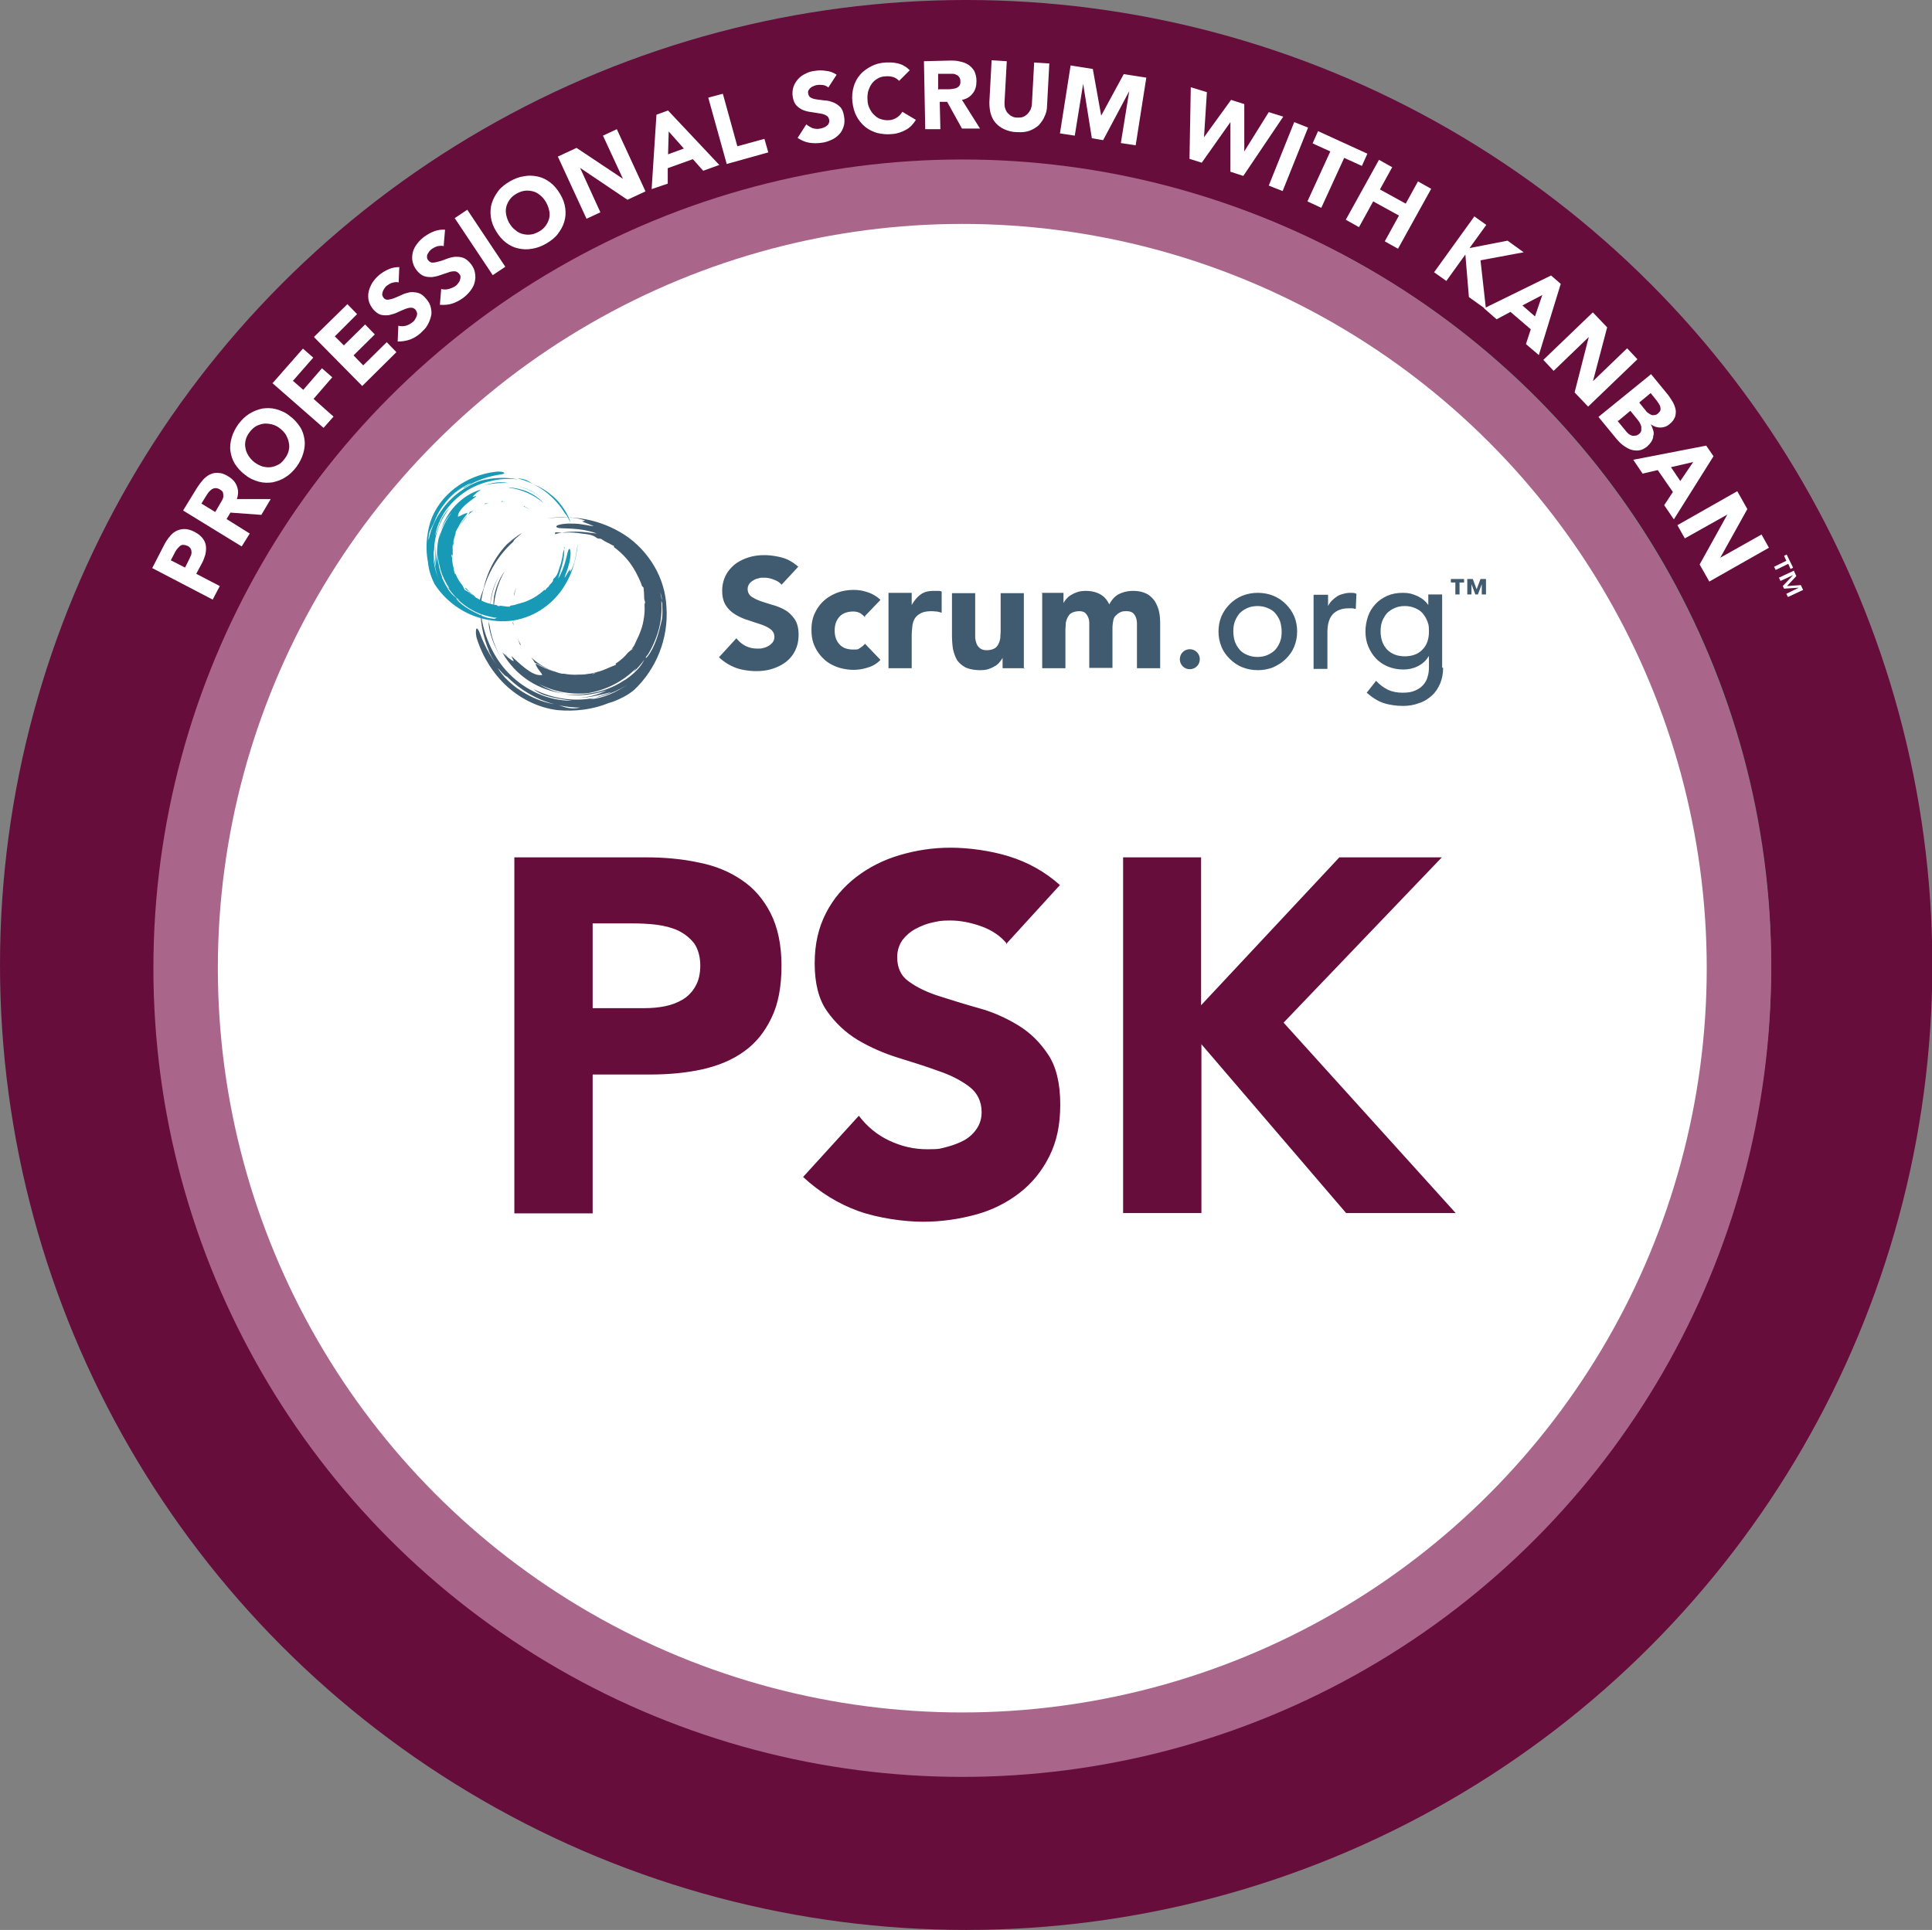
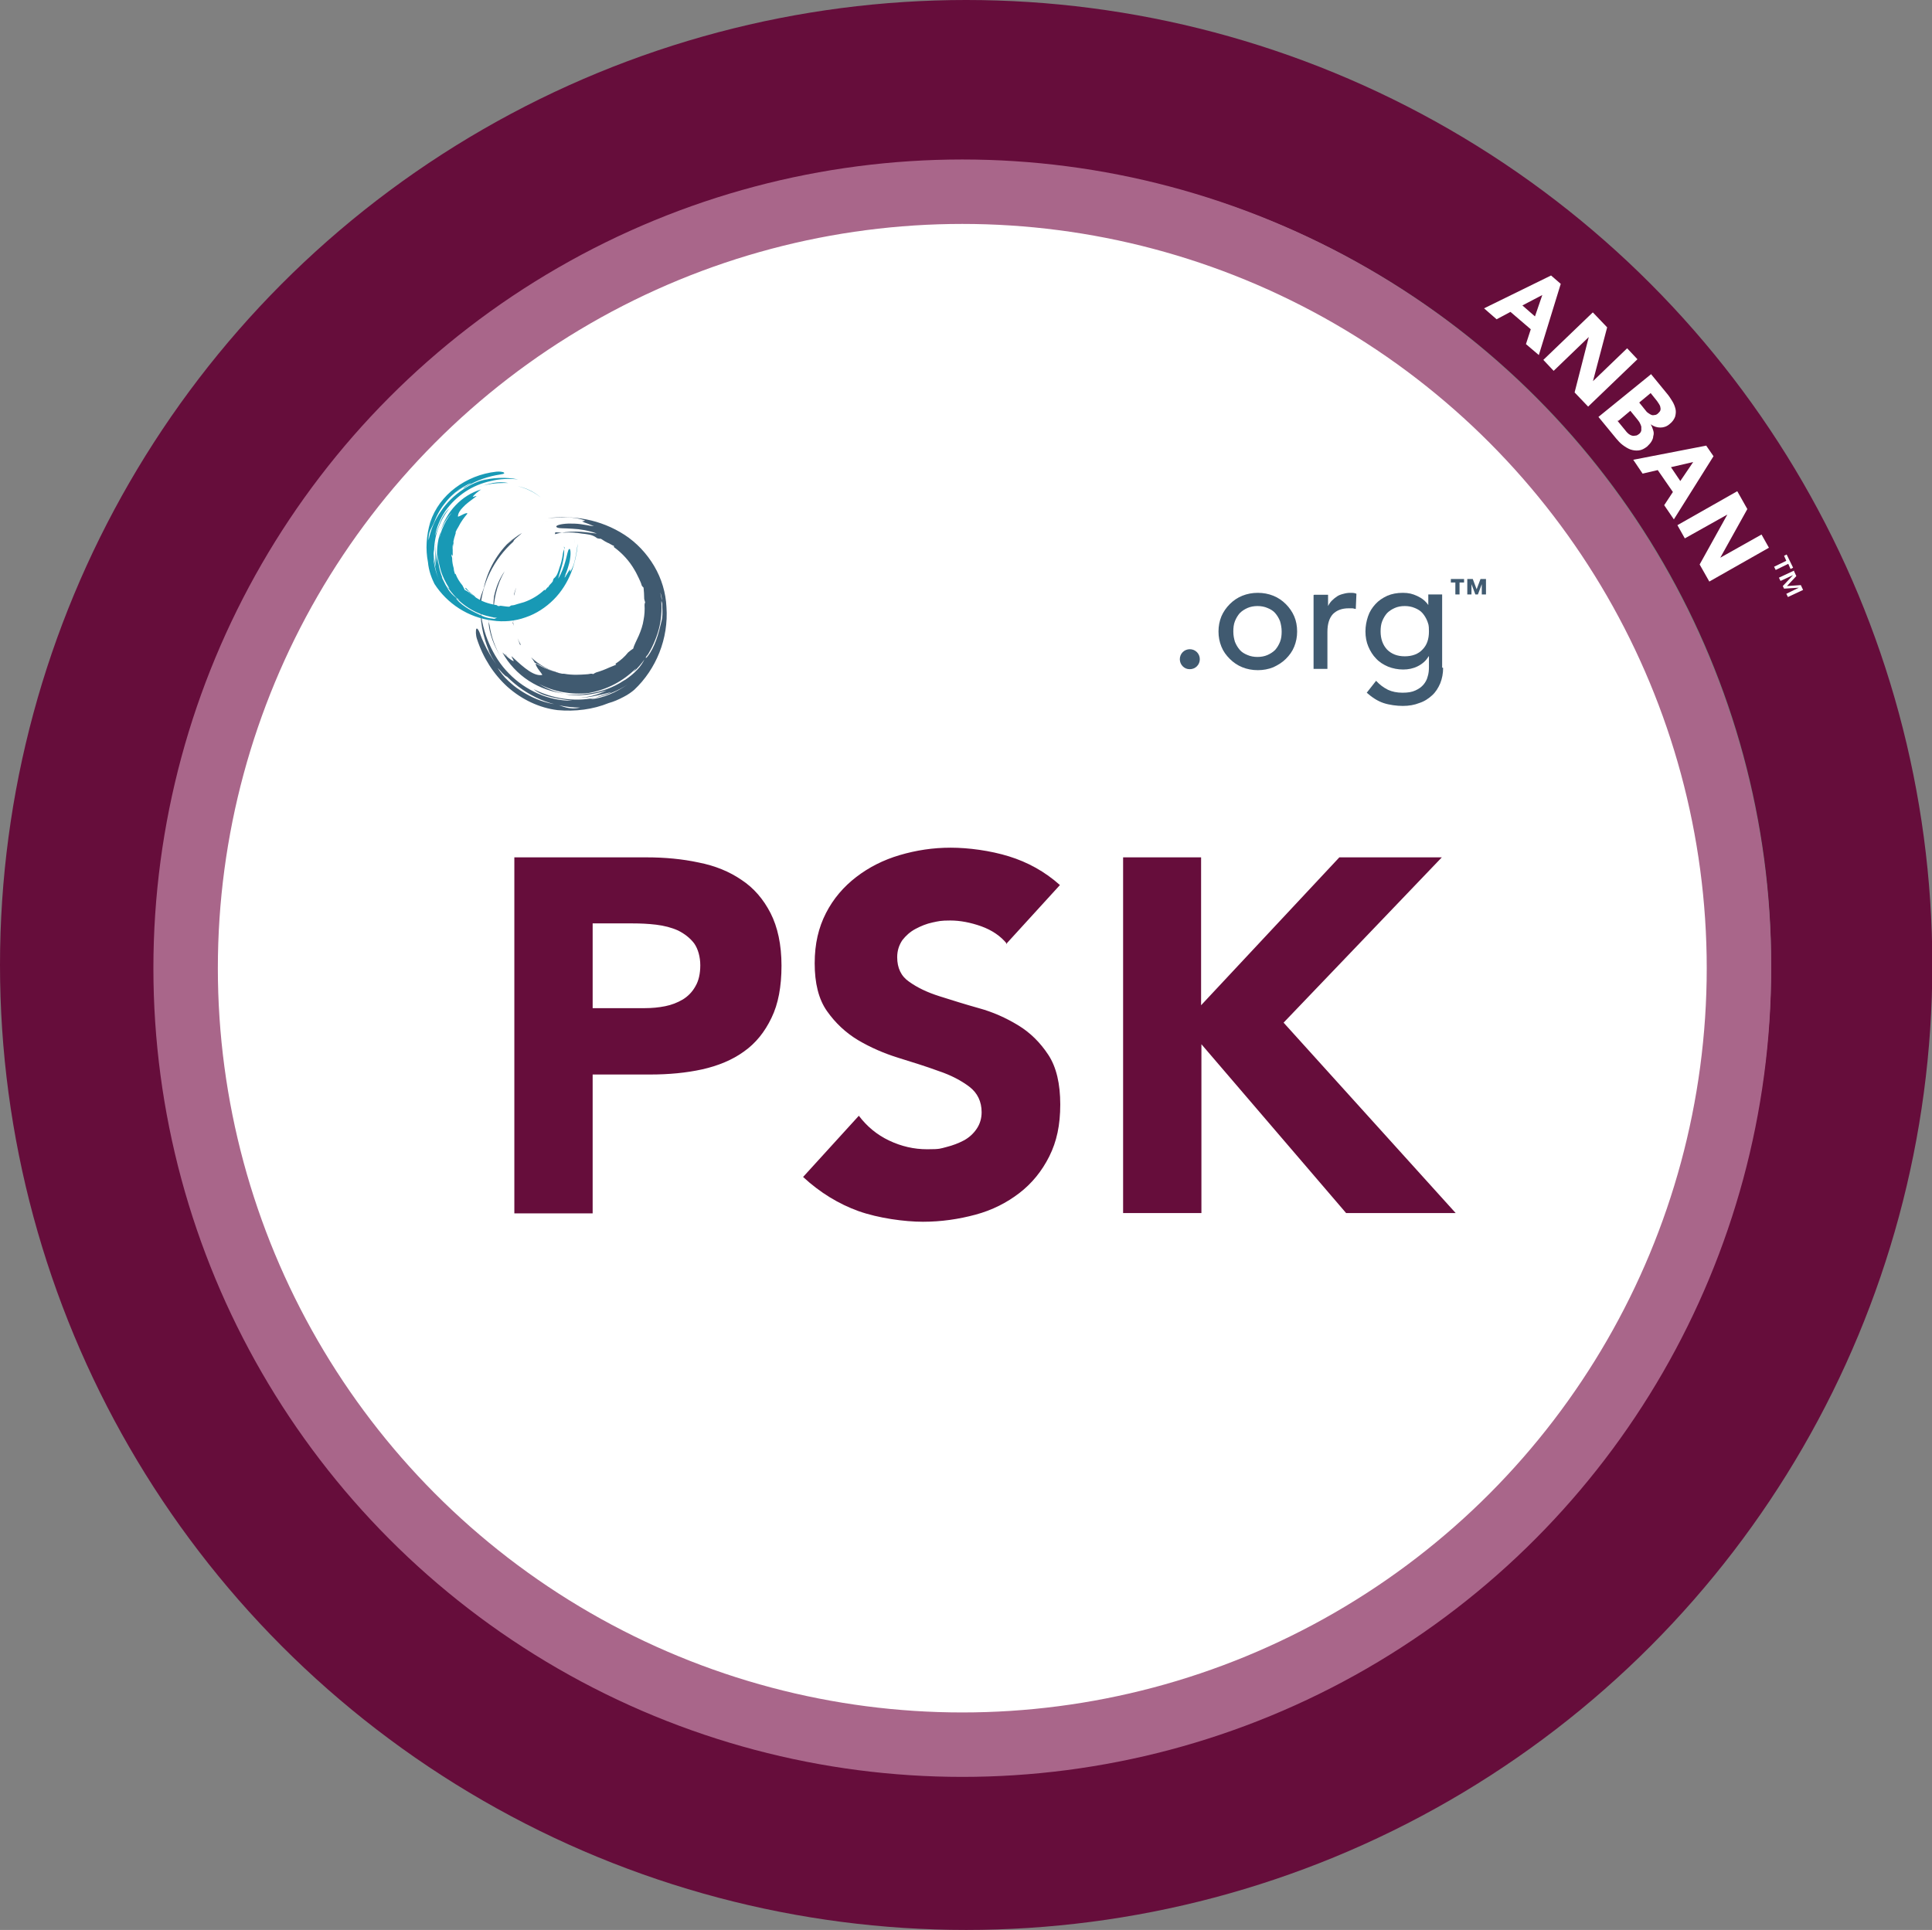
<svg xmlns="http://www.w3.org/2000/svg" id="b" viewBox="0 0 599.5 599">
  <rect x="0" y="0" width="599.5" height="599" fill="#808080" stroke="none" />
  <defs>
    <style>.d{fill:#fff}.e{fill:#660d3b}.f{fill:#405a70}.g{fill:#1899b5}</style>
  </defs>
  <g id="c">
    <circle class="d" cx="300.3" cy="300.3" r="238.8" />
    <ellipse cx="299.8" cy="299.5" rx="274.8" ry="274.5" style="stroke:#660d3b;stroke-width:50px;fill:none" />
    <circle cx="298.6" cy="300.5" r="241" style="fill:none;stroke:#a9668a;stroke-width:20px" />
    <path class="e" d="M159.6 266.1h41c5.7 0 11.1.5 16.2 1.6 5.1 1 9.5 2.8 13.3 5.4 3.8 2.5 6.8 6 9 10.3 2.2 4.3 3.4 9.8 3.4 16.3s-1 11.9-3.1 16.2c-2.1 4.4-4.9 7.9-8.6 10.5-3.6 2.6-8 4.4-12.9 5.5-5 1.1-10.4 1.6-16.2 1.6h-17.8v43.1h-24.3V266.2Zm24.3 46.8h16.2c2.2 0 4.3-.2 6.3-.6 2-.4 3.8-1.1 5.5-2.1 1.6-1 2.9-2.3 3.9-4.1 1-1.7 1.5-3.9 1.5-6.5s-.7-5.1-1.9-6.8c-1.3-1.7-3-3-5-4-2-.9-4.3-1.5-6.8-1.8-2.5-.3-4.9-.4-7.2-.4h-12.5v26.2ZM312.5 293c-2-2.5-4.7-4.3-8-5.5-3.4-1.2-6.6-1.8-9.6-1.8s-3.6.2-5.5.6c-1.9.4-3.6 1.1-5.3 2-1.7.9-3 2.1-4.1 3.5-1 1.5-1.6 3.2-1.6 5.3 0 3.3 1.2 5.9 3.7 7.6 2.5 1.8 5.6 3.3 9.4 4.5 3.8 1.2 7.9 2.5 12.2 3.7 4.4 1.2 8.4 3 12.2 5.3 3.8 2.3 6.9 5.4 9.4 9.2 2.5 3.8 3.7 9 3.7 15.4s-1.1 11.5-3.4 16.1c-2.3 4.6-5.4 8.4-9.3 11.4-3.9 3-8.4 5.3-13.6 6.7s-10.6 2.2-16.3 2.2-13.8-1.1-20-3.3c-6.1-2.2-11.9-5.7-17.2-10.6l17.3-19c2.5 3.3 5.6 5.9 9.4 7.7 3.8 1.8 7.7 2.7 11.8 2.7s4-.2 6-.7c2-.5 3.8-1.2 5.5-2.1 1.6-.9 2.9-2.1 3.9-3.6s1.5-3.2 1.5-5.1c0-3.3-1.3-6-3.8-7.9-2.5-1.9-5.7-3.6-9.6-4.9-3.8-1.4-8-2.7-12.5-4.1-4.5-1.4-8.6-3.2-12.5-5.5-3.8-2.3-7-5.3-9.6-9-2.6-3.7-3.8-8.7-3.8-14.8s1.2-11.1 3.5-15.6 5.5-8.2 9.4-11.2c3.9-3 8.4-5.3 13.5-6.8s10.3-2.3 15.8-2.3 12.3.9 18.1 2.7c5.8 1.8 11.1 4.7 15.8 8.9L312.2 293ZM348.4 266.1h24.3V312l42.9-45.9h31.8l-49.1 51.3 53.4 59.1h-34l-44.9-52.4v52.4h-24.3V266.1Z" />
-     <path class="d" d="m47.3 176.2 3.6-7c.5-1 1.1-1.9 1.7-2.6.6-.8 1.3-1.4 2.1-1.8.8-.4 1.6-.6 2.6-.6.9 0 2 .3 3.1.9 1.1.6 1.9 1.2 2.5 2s.9 1.5 1 2.4c.1.9 0 1.8-.2 2.7-.3.9-.6 1.9-1.2 2.9l-1.6 3 7.3 3.8-2.2 4.2-18.8-9.8Zm10.1 0 1.4-2.8c.2-.4.3-.8.5-1.1.1-.4.2-.8.1-1.1 0-.4-.1-.7-.3-1-.2-.3-.5-.6-1-.8-.5-.2-.9-.3-1.3-.3s-.8.2-1.1.5c-.3.3-.6.6-.9 1-.3.4-.5.8-.7 1.2l-1.1 2.1 4.5 2.3ZM56.9 158.3l4.3-7c.6-.9 1.2-1.7 1.9-2.5.7-.7 1.4-1.3 2.2-1.6.8-.4 1.7-.5 2.6-.4.9 0 1.9.4 3 1.1 1.3.8 2.2 1.8 2.6 3 .5 1.2.5 2.5 0 4H84l-2.9 4.9-9.6-.7-1.2 2 7.2 4.5-2.5 4-18.1-11.1Zm9.9.6 1.4-2.4c.2-.4.4-.7.7-1.2.2-.4.4-.8.4-1.2s0-.8-.1-1.2c-.1-.4-.5-.7-1-1-.5-.3-.9-.4-1.3-.4s-.7.1-1.1.3c-.3.2-.6.5-.9.8-.3.3-.5.7-.8 1.1l-1.6 2.6 4.1 2.5ZM76.1 147.4c-1.4-1-2.4-2.2-3.2-3.4-.8-1.3-1.2-2.6-1.4-4-.2-1.4 0-2.8.4-4.2.4-1.4 1.1-2.8 2.1-4.2 1-1.3 2.1-2.4 3.4-3.2 1.3-.8 2.6-1.3 4-1.6 1.4-.2 2.8-.2 4.3.2 1.4.4 2.9 1 4.2 2.1 1.4 1 2.4 2.2 3.2 3.4s1.2 2.6 1.4 4c.2 1.4 0 2.8-.4 4.2-.4 1.4-1.1 2.8-2.1 4.2-1 1.3-2.1 2.4-3.4 3.2-1.2.8-2.6 1.3-4 1.6-1.4.2-2.8.2-4.3-.2-1.4-.4-2.9-1-4.2-2.1Zm2.9-3.9c.8.6 1.6 1 2.5 1.3.9.2 1.7.3 2.5.2.8-.1 1.6-.4 2.4-.8.8-.4 1.4-1.1 2-1.9.6-.8 1-1.6 1.2-2.5.2-.9.2-1.7 0-2.5-.1-.8-.5-1.6-.9-2.4-.5-.7-1.1-1.4-1.9-2-.8-.6-1.6-1-2.5-1.2-.9-.2-1.7-.3-2.5-.2-.8.1-1.6.4-2.4.8-.8.5-1.4 1.1-2 1.9-.6.8-1 1.6-1.2 2.5-.2.9-.2 1.7 0 2.5.1.8.5 1.6 1 2.4.5.7 1.1 1.4 1.9 2ZM84.6 118.9l9.4-10.7 3.2 2.8-6.3 7.2 3.2 2.8 5.8-6.7 3.2 2.8-5.8 6.7 6.2 5.5-3.1 3.5-16-14ZM97.5 104.5l10.3-10.1 3 3.1-6.9 6.9 2.8 2.8 6.6-6.5 3 3.1-6.6 6.5 3 3.1 7.3-7.2 3 3.1-10.6 10.5-14.9-15.1ZM123.5 87.6c-.6-.1-1.2 0-1.9.2-.6.2-1.2.6-1.6.9-.3.2-.5.5-.7.8-.2.3-.4.6-.5.9-.1.3-.2.7-.2 1 0 .3.2.7.4 1 .4.5.9.7 1.5.6s1.2-.2 1.9-.5 1.5-.6 2.3-1c.8-.4 1.6-.6 2.5-.8.8-.1 1.7 0 2.5.2s1.7.8 2.5 1.8c.8.9 1.3 1.8 1.5 2.8.2 1 .3 1.9 0 2.8-.2.9-.6 1.8-1.1 2.7s-1.3 1.6-2.1 2.4c-1 .9-2.2 1.6-3.3 2-1.2.4-2.4.6-3.8.6l.2-4.9c.8.2 1.6.2 2.3 0 .8-.2 1.5-.6 2.1-1.1.3-.2.6-.5.8-.9.2-.3.4-.7.5-1 .1-.3.2-.7.1-1s-.2-.6-.4-.9c-.4-.5-.9-.7-1.5-.7s-1.3.2-2 .5-1.5.6-2.3 1c-.8.4-1.7.6-2.5.8-.8.1-1.7.1-2.5-.1s-1.6-.8-2.4-1.7c-.7-.9-1.2-1.8-1.4-2.7s-.2-1.9 0-2.8c.2-.9.6-1.8 1.1-2.7.6-.9 1.2-1.6 2-2.3.9-.8 1.9-1.4 3-1.9s2.2-.7 3.4-.7l-.2 4.8ZM137.7 76.4c-.6-.2-1.2-.1-1.9 0-.7.2-1.2.5-1.7.8-.3.2-.5.4-.8.7l-.6.9c-.2.3-.2.7-.2 1 0 .3.1.7.4 1 .4.5.9.8 1.5.7.6 0 1.2-.2 2-.4s1.5-.5 2.3-.8c.8-.3 1.6-.5 2.5-.6.8 0 1.7 0 2.5.3s1.6.9 2.4 1.9c.7.9 1.2 1.9 1.3 2.9.2 1 .1 1.9-.1 2.8-.2.9-.7 1.8-1.3 2.6-.6.8-1.4 1.6-2.2 2.2-1.1.8-2.2 1.4-3.4 1.8-1.2.4-2.5.5-3.9.4l.4-4.9c.8.2 1.6.2 2.3 0 .8-.2 1.5-.5 2.1-.9.3-.2.6-.5.8-.8s.5-.6.6-1c.1-.3.2-.7.2-1 0-.3-.1-.7-.4-1-.4-.5-.9-.8-1.5-.8s-1.3.1-2 .4c-.7.2-1.5.5-2.4.8-.8.3-1.7.5-2.5.6-.9 0-1.7 0-2.5-.3s-1.6-.9-2.3-1.8c-.7-.9-1.1-1.8-1.3-2.8-.2-1-.1-1.9.1-2.8.2-.9.7-1.8 1.3-2.6.6-.8 1.3-1.5 2.2-2.2 1-.7 2-1.3 3.1-1.7 1.1-.4 2.2-.6 3.4-.5l-.4 4.7ZM141.1 67.7l3.9-2.6 11.8 17.7-3.9 2.6-11.8-17.7ZM153.9 71.7c-.9-1.5-1.4-2.9-1.6-4.4-.2-1.5-.1-2.9.3-4.2s1.1-2.6 2-3.8c.9-1.2 2.1-2.1 3.6-3 1.4-.8 2.9-1.4 4.4-1.6 1.5-.3 2.9-.2 4.3.1 1.4.3 2.6.9 3.8 1.8 1.2.9 2.2 2.1 3.1 3.6.9 1.5 1.4 2.9 1.6 4.4.2 1.5.1 2.9-.3 4.2-.4 1.4-1.1 2.6-2 3.8-.9 1.2-2.1 2.1-3.6 3-1.4.8-2.9 1.4-4.4 1.6-1.5.3-2.9.2-4.3-.1-1.4-.3-2.6-.9-3.8-1.8-1.2-.9-2.2-2.1-3.1-3.6Zm4.2-2.4c.5.9 1.1 1.6 1.8 2.1.7.6 1.4 1 2.2 1.2.8.2 1.6.3 2.5.2.9-.1 1.7-.4 2.6-.9s1.6-1.1 2.1-1.8.9-1.5 1.1-2.3c.2-.8.2-1.7 0-2.5-.2-.9-.5-1.7-1-2.6-.5-.8-1.1-1.6-1.8-2.1-.7-.6-1.4-1-2.2-1.2-.8-.2-1.6-.3-2.5-.2-.9.1-1.7.4-2.6.9s-1.6 1.1-2.1 1.8-.9 1.5-1.1 2.3c-.2.8-.2 1.7 0 2.6.2.9.5 1.7 1 2.6ZM173.1 48.6l5.8-2.7 14.4 9.6-6.2-13.4 4.3-2 8.9 19.3-5.6 2.6-14.7-9.9 6.3 13.8-4.3 2-8.9-19.3ZM203.7 35.6l3.6-1.3 15.9 16.9-5 1.8-3.2-3.6-7.8 2.8V57l-5 1.7 1.5-23.1Zm3.8 5.2-.2 7.1 4.9-1.8-4.7-5.3ZM219.8 30.3l4.5-1.2 4.5 16.3 8.4-2.3 1.2 4.2-12.9 3.6-5.7-20.5ZM257.1 27.2c-.5-.4-1-.7-1.7-.8-.7-.1-1.3-.1-1.9 0-.3 0-.7.2-1 .3s-.7.3-.9.5c-.3.2-.5.5-.7.8-.2.3-.2.7-.1 1.1.1.6.4 1.1 1 1.3.5.3 1.2.4 1.9.5l2.4.3c.9 0 1.7.3 2.5.6s1.5.8 2.1 1.4 1 1.6 1.2 2.8c.2 1.2.2 2.2-.1 3.2-.3.9-.7 1.8-1.4 2.5S259 43 258 43.4c-.9.4-1.9.8-3 .9-1.4.2-2.7.2-3.9 0-1.2-.2-2.4-.7-3.6-1.5l2.7-4.2c.6.5 1.3.9 2 1.2.8.2 1.6.3 2.3.1.4 0 .7-.2 1.1-.3.4-.2.7-.3 1-.6.3-.2.5-.5.6-.8.1-.3.2-.6.1-1-.1-.6-.4-1.1-1-1.4-.5-.3-1.2-.5-2-.6-.8-.1-1.6-.3-2.5-.4-.9-.1-1.7-.3-2.5-.6s-1.5-.8-2.1-1.4c-.6-.6-1-1.5-1.2-2.7-.2-1.1-.1-2.1.2-3.1.3-.9.8-1.7 1.4-2.4.6-.7 1.4-1.3 2.3-1.7.9-.5 1.9-.8 2.9-.9 1.2-.2 2.4-.2 3.5 0 1.2.1 2.3.5 3.3 1.2l-2.6 4ZM278.9 25c-.5-.5-1.1-.9-1.8-1.1-.7-.2-1.5-.3-2.4-.2-.9 0-1.7.3-2.4.7-.7.4-1.3.9-1.8 1.6-.5.7-.8 1.4-1.1 2.3-.2.9-.3 1.8-.2 2.8 0 1 .3 1.9.7 2.7.4.8.9 1.5 1.5 2 .6.6 1.3 1 2 1.2s1.6.4 2.4.3c1 0 1.8-.4 2.5-.8.7-.5 1.3-1.1 1.7-1.8l4.2 2.5c-.8 1.3-1.8 2.4-3.1 3.1-1.3.7-2.7 1.2-4.2 1.3-1.7.2-3.2 0-4.6-.3-1.4-.4-2.7-1-3.8-1.9-1.1-.9-2-2-2.7-3.3-.7-1.3-1.1-2.8-1.3-4.5s0-3.3.4-4.7c.4-1.4 1.1-2.7 2-3.7.9-1.1 2.1-1.9 3.4-2.6 1.3-.7 2.8-1.1 4.5-1.2h1.9c.7 0 1.3.2 2 .3.7.2 1.3.4 1.9.8.6.3 1.2.8 1.7 1.3l-3.3 3.3ZM286.6 19l8.2-.2c1.1 0 2.1 0 3.1.3 1 .2 1.8.5 2.6 1 .7.5 1.3 1.1 1.8 1.9.4.8.7 1.9.7 3.1 0 1.5-.3 2.8-1.1 3.8-.8 1.1-1.9 1.8-3.4 2.1l5.6 8.9h-5.6l-4.6-8.3h-2.3l.2 8.5h-4.7l-.4-21.1Zm4.8 8.7h2.8c.4 0 .9 0 1.3-.1s.9-.1 1.3-.3.7-.4.9-.7c.2-.3.4-.8.3-1.4 0-.5-.1-1-.4-1.3-.2-.3-.5-.6-.9-.7-.3-.2-.7-.3-1.2-.3h-4.4v4.9ZM324.9 32.8c0 1.3-.3 2.4-.8 3.4-.4 1-1.1 1.9-1.8 2.7-.8.7-1.8 1.3-2.9 1.7-1.1.4-2.4.5-3.9.4-1.5 0-2.8-.4-3.9-.9s-2-1.2-2.7-2c-.7-.8-1.2-1.8-1.5-2.9s-.4-2.2-.4-3.5l.7-13 4.7.3-.7 12.8c0 .7 0 1.3.2 1.8.2.6.4 1.1.8 1.5.4.4.8.8 1.3 1 .5.3 1.1.4 1.7.4s1.2 0 1.7-.2 1-.5 1.4-.9.7-.9 1-1.4c.2-.5.4-1.2.4-1.8l.7-12.8 4.7.3-.7 13ZM332.1 20.3l7 1.1 2.6 14.5 7-12.9 7 1.1-3.3 21-4.6-.7 2.6-16.1-8.1 15.2-3.5-.6-2.7-16.9-2.6 16.1-4.6-.7 3.3-21ZM369.6 27.1l4.9 1.5-.9 14L382 31l4.1 1.3V47l7.6-12.2 4.5 1.4-12.4 18.4-4-1.3V37.9l-8.9 12.6-3.8-1.2.4-22.2ZM401.6 37.9l4.3 1.7-7.9 19.7-4.3-1.7 7.9-19.7ZM412.8 47l-5.5-2.5 1.7-3.8 15.3 7-1.7 3.8-5.5-2.5-7.1 15.5-4.3-2 7.1-15.5ZM427.9 49.6l4.1 2.3-3.8 6.9 8 4.4 3.8-6.9 4.1 2.3-10.3 18.6-4.1-2.3 4.4-8-8-4.4-4.4 8-4.1-2.3 10.3-18.6ZM457.4 67.1l3.8 2.7L456 77l11.8-2.3 5 3.6-13.4 2.5 1.7 15.2-5.3-3.8-1.1-13.2-5.9 8.2-3.8-2.7 12.4-17.2Z" />
    <path class="d" d="m481.4 85.6 2.9 2.5-6.8 22.1-4-3.4 1.5-4.6-6.3-5.4-4.3 2.3-3.9-3.4 20.8-10.2Zm-2.7 5.9-6.3 3.3 3.9 3.4 2.3-6.7ZM494.3 97l4.4 4.6-4.4 16.7 10.6-10.2 3.2 3.4-15.3 14.7-4.2-4.4 4.4-17.2-10.9 10.5-3.2-3.4L494.2 97ZM512.3 116.1l5 6.1c.6.7 1.1 1.5 1.6 2.3.5.8.8 1.6 1 2.4.2.8.1 1.6-.1 2.4-.3.8-.8 1.6-1.7 2.3-.9.8-1.9 1.1-2.9 1.1s-2-.3-3-1c.4.6.6 1.3.8 1.9s.2 1.2 0 1.8c0 .6-.3 1.2-.6 1.7s-.8 1-1.3 1.5c-.9.7-1.7 1.1-2.6 1.2-.9.1-1.7 0-2.6-.3-.8-.3-1.6-.8-2.4-1.4-.8-.6-1.4-1.3-2-2l-5.5-6.7 16.5-13.4Zm-10.4 14.5 2.7 3.3c.2.3.5.5.8.8.3.2.6.4 1 .5.3.1.7.1 1.1 0 .4 0 .7-.2 1.1-.5.4-.3.6-.7.7-1.1v-1.2c-.1-.4-.3-.8-.5-1.2-.2-.4-.5-.7-.7-1l-2.2-2.7-3.7 3.1Zm6.8-5.6 2.1 2.6c.2.3.5.5.8.7s.6.4.9.5.6.1 1 0c.3 0 .7-.2 1-.5.3-.3.6-.6.7-.9.1-.3.1-.7 0-1 0-.3-.2-.7-.4-1l-.6-.9-2-2.5-3.5 2.9ZM529.5 138.4l2.2 3.2-12.3 19.6-3-4.4 2.7-4.1-4.7-6.8-4.7 1.1-2.9-4.3 22.7-4.4Zm-4.1 5-6.9 1.6 2.9 4.3 4-5.9ZM539.1 152.5l3.1 5.5-8.4 15.1 12.8-7.2 2.3 4.1-18.5 10.5-3-5.3 8.6-15.5-13.2 7.4-2.3-4.1 18.5-10.5ZM554.3 174.1l-.7-1.6.8-.4 2 4.1-.8.4-.7-1.6-3.9 1.9-.5-1 3.9-1.9Zm2.4 3.2.7 1.5-2.9 3.1 4.3-.3.7 1.5-4.7 2.2-.5-1 3.9-1.9-4.6.3-.4-.8 3.2-3.4-3.9 1.8-.5-1 4.7-2.2Z" />
    <g>
      <path class="f" d="M150.2 182.1c.7-3 1.9-5.9 3.5-8.5 1.6-2.6 3.6-4.9 5.8-6.7-1.7 1.5-3.3 3.2-4.6 5 1-1.4 2-2.6 3.2-3.6 1.2-1.1 2.4-2 3.9-2.9-.4.4-1 .9-1.6 1.4-.6.5-1.1 1-1.1 1.3-3 2.7-5.5 6-7.3 9.7-1.8 3.7-2.8 7.7-3 11.8-.4-1.6-.2-3 .1-4.1.3-1.2.8-2.2 1.1-3.2M170.4 161.7c-.8.2-1.5.5-2.3.8.8-.3 1.5-.6 2.3-.8M179.9 215.1c.8 0 1.7-.2 2.5-.3-.8.2-1.6.3-2.5.3M151.5 192.6l.4 1.4c.5 3.5 1.7 6.9 3.6 10.1-1-1.7-2-3.5-2.7-5.5-.7-1.9-1.2-4-1.2-6" />
-       <path class="f" d="M152.1 188.8c0-3.5 1-7.1 2.7-9.9-1.6 2.9-2.5 6.3-2.7 9.9M197.2 200.2v-.4c.6-.9 1.2-2 1.7-3 0 .3 0 .6-.1.9-.3.6-.6.9-.8 1.2-.2.3-.5.7-.7 1.4M178.9 215.2h-1 1M196.4 201.4c-.1 0-.2-.1-.4 0l1.2-1.5v.2c-.1.4-.6.9-.7 1.4M184.4 208.9c-.4.1-.7.5-.8.6h-3.3c-.2 0-.6.1-.9.3-.2-.1-.5-.2-.7-.3 2.6 0 5.3-.4 8-1.4-.7.3-1.4.6-2.2.8" />
      <path class="f" d="M172.2 165.8c2-.6 4.3-.8 6.5-.8s4.4.4 6.5.6c-2.3-.9-5.2-1.4-7.6-1.5-2.4-.2-4.4 0-4.9-.5s1.2-1 3.7-1.1c1.2 0 2.6 0 3.9.2 1.3.2 2.5.4 3.5.6l-1-.4c.5.2 1 .4 1.5.4-.5-.2-1.3-.5-2-.8-.7-.2-1.4-.5-1.7-.7.3 0 .7-.1 1-.2-1.4-.6-3.5-1-5.7-1s-4.4.1-6 .2c3.8-.4 7.9-.4 12 .4s8.2 2.4 11.9 4.8c3.7 2.4 6.9 5.8 9.2 9.7 2.3 3.9 3.6 8.3 3.8 12.7.7 9.8-3.2 19.3-10 25.7-.7.6-1.9 1.5-3.3 2.2-1.5.8-3.1 1.5-4.6 1.9-4.9 2-10.4 2.7-15.9 2.2-5.7-.7-11.1-3.3-15.5-7.2-4.3-3.9-7.6-9-9.5-14.9-.4-1.2-.4-2.7-.2-3.1.1-.2.3-.2.6.3.3.4.6 1.3 1.1 2.6 1.8 4.4 4.4 8.5 7.8 11.9-.3 0-.9-.6-1.4-1.1-.5-.6-1.1-1.2-1.5-1.6 1 1.5 2 2.8 3.2 3.9 1.2 1.1 2.4 2.2 3.9 3.1-2-1.3-3.8-2.8-5.4-4.5 2 2.1 4.5 4.1 7.2 5.6 2.8 1.6 5.8 2.7 9 3.2 1.1.2 2.2.7 3.4 1 1.2.3 2.6.4 4.3 0-4.2 0-8.5-.9-12.3-2.5-3.9-1.7-7.4-4.1-10.4-7.1-2.7-2.6-4.6-5.5-6.1-8.8.5 1 1.1 2 1.5 2.9-2.4-4.7-3.6-9.8-3.6-14.9.3 3.6 1.2 7.2 2.7 10.6 1.5 3.4 3.5 6.6 6.1 9.2 2.6 2.7 5.7 4.8 9.1 6.3 3.4 1.5 7 2.2 10.6 2.2-2-.3-4.3-.6-6.4-1.1-2.2-.5-4.2-1.3-5.6-2.5 5.7 2.9 12.4 4 18.9 2.7l-1.4.4c2.1-.1 4.2-.7 6.1-1.5 2-.8 3.8-1.9 5.6-3.1l.9-.6-.9.6c-3.2 2.1-6.7 3.5-10.3 4.2 1.6-.5 3.3-1 5.3-1.8-1.1.2-2.7.7-4.3 1-2.1.5-4.2.8-6.3.8 3.3-.1 6.4-1 9-2.3-4.1 1.3-8.7 1.9-12.9 1.2 2.4.2 4.7.2 7.1-.2 3.9-.5 7.8-1.8 11.2-4.1l-.4.3c.3-.2.5-.4.8-.5 1.3-.9 2.6-1.9 3.7-3.1 1-1 1.8-2.2 2.4-3.5l.4-.6c-.2.4-.2.7.4 0 1.2-1.5 2-3.2 2.7-5.1.7-1.9 1.2-3.9 1.7-6 .3-1.1.3-2.6.2-4.3v-.9c0-.4 0-.7-.1-1.1 0-.9-.2-1.7-.5-2.5.2.8.3 1.7.5 2.5v1c0-.2-.1-.4-.2-.9.2 3 0 6-.8 8.9-.8 2.9-2.1 5.8-3.7 8.3.1-.4.3-.8.4-1.1-.2.6-.5 1.1-.8 1.6-1.1 1.6-2.4 3.2-3.9 4.5.4-.4.7-.9 1-1.3-2 2-4.3 3.7-6.8 5-2.5 1.3-5.2 2.2-8 2.7-5.3.6-10.7-.4-15.3-2.8 2.4 1.5 5.2 2.6 8.2 3-4-.4-8-1.8-11.4-4-3.4-2.2-6.3-5.3-8.2-8.8 1.1 1 2.5 2.4 3.5 2.7.1-.2-1.3-2.2-.3-1.2 1.9 1.8 3.5 3.2 5 4.2s2.9 1.5 4.1 1.3c.3 0-.7-1.1-1.3-2-.6-.9-1-1.8-.3-1.4 1.2.7 3.3 1.8 5.7 2.4.7.3 1.4.5 2.2.6h.5c2.7.5 5.2.3 6.7.2.5 0 1.1-.1 1.6-.2.3 0 .5 0 .8.1.3-.2.6-.4.9-.5 1.4-.4 2.7-.9 4-1.5.7-.3 1.5-.6 2.2-.9 0 0-.2-.1-.2-.3 1.5-1 2.8-2.1 3.9-3.5.6-.5 1.1-.9 1.6-1.2.2-1 1-2.4 1.7-4s1.3-3.4 1.5-4.9c.3-1.5.4-3.1.3-4.7 0-.3.1-.5.2-.8-.2-.4-.2-.8-.3-1 0-1.3-.1-2.4-.2-3.5-.1-.2-.5-.4-.6-.8-.2-.8-.6-1.5-.9-2.2-.4-.8-.8-1.7-1.3-2.5-1.6-2.8-3.8-5.2-6.4-7.1v-.4c-.5-.1-1.1-.6-1.5-.7h.2c-.7-.2-1.1-.5-1.5-.7-.4-.2-.7-.5-1.3-.8-.3 0-.6 0-.9-.1-.1 0-.3-.1-.4-.2-1.3-1-2.9-1.1-4.6-1.3-1.7-.3-3.4-.4-5.2-.3-1.4.1-2-.1-3-.1" />
      <path class="f" d="M199 196.4c.6-1.4 1.1-2.8 1.4-4.3-.2 1.6-.4 3.1-1.4 4.3M165.9 205.6c-.3-.5-.7-1.1-1.1-1.6 2.6 2.5 5.8 4.2 9.4 5.1-1.4-.2-3.1-.9-4.6-1.6-1.5-.7-2.7-1.5-3.7-1.8M197.1 200v-.2.2M156.9 203.2l-.2-.4c.6.9 1.3 1.8 2.1 2.6-.6-.6-1.3-1.4-1.8-2.3M153.3 191.9c-.3-2.2-.3-4.5 0-6.8.6-2.9 1.7-5.6 3.3-7.8-2.5 4.3-3.7 9.4-3.4 14.5M161.4 200.2c-.3-.7-.5-1.4-.8-2.1.3.7.6 1.3 1 2-.2 0-.2 0-.3.2M163.4 209.8l-.5-.4c.5.3 1 .6 1.6.8-.2 0-.7-.3-1-.4M159.2 192.7c0 .5.1 1.1.3 1.6-.1-.3-.3-.6-.4-.9 0-.2.2-.4.2-.7M159.5 184.4c.2-.7.4-1.4.7-2-.3.8-.5 1.7-.7 2.5v-.5" />
-       <path class="g" d="M166 150.5c2.2.9 4.2 2.3 6 3.9 1.7 1.6 3.2 3.5 4.3 5.4-.9-1.5-2-3-3.2-4.2.9 1 1.6 1.9 2.3 3 .6 1 1.2 2.2 1.6 3.4-.3-.3-.5-.9-.8-1.4-.3-.5-.6-1-.8-1.1-1.6-2.7-3.8-5.1-6.3-7-2.5-1.9-5.5-3.3-8.5-4 1.3 0 2.3.3 3.1.7.8.4 1.5 1 2.3 1.3M178.4 168.8c0-.6-.2-1.2-.3-1.8.1.6.3 1.3.3 1.8M136.4 168.1c0 .6 0 1.3-.1 1.9 0-.6 0-1.3.1-1.9M157.7 149.9h-1.1c-2.7 0-5.5.3-8.2 1.3 1.5-.5 3-1 4.6-1.3 1.6-.3 3.2-.3 4.7 0" />
+       <path class="g" d="M166 150.5M178.4 168.8c0-.6-.2-1.2-.3-1.8.1.6.3 1.3.3 1.8M136.4 168.1c0 .6 0 1.3-.1 1.9 0-.6 0-1.3.1-1.9M157.7 149.9h-1.1c-2.7 0-5.5.3-8.2 1.3 1.5-.5 3-1 4.6-1.3 1.6-.3 3.2-.3 4.7 0" />
      <path class="g" d="M160.6 150.9c2.7.5 5.2 1.8 7.2 3.5-2-1.6-4.5-2.9-7.2-3.5M145.2 183.6h.4c.6.6 1.3 1.2 2 1.7-.2 0-.4-.1-.6-.2-.4-.3-.6-.6-.8-.8-.2-.2-.5-.4-.9-.7M136.5 167.4v-.7c0 .2 0 .5-.1.7M144.4 182.7s.1-.2.1-.3c.3.4.7.7 1 1.1h-.2c-.3-.2-.6-.6-1-.8M140.4 172.5c0-.3-.3-.6-.3-.7.1-.8.3-1.6.4-2.5v-.8c.1-.2.2-.3.3-.5-.4 2-.5 4.1 0 6.3l-.3-1.8" />
      <path class="g" d="M175 169.6c.2 1.6 0 3.4-.4 5.1-.4 1.7-1 3.3-1.4 4.9 1-1.6 1.8-3.7 2.3-5.6.5-1.8.7-3.3 1.1-3.6.4-.3.6 1.1.3 3-.1.9-.4 2-.7 2.9-.3 1-.7 1.9-1 2.6.2-.4.2-.4.5-.7-.2.4-.5.7-.5 1.1.3-.3.6-.9.9-1.4.3-.5.6-1 .8-1.2v.8c.7-1 1.3-2.5 1.6-4.2.4-1.6.5-3.3.8-4.6-.3 3-.9 6.1-2.1 9.1-1.2 3-3 5.9-5.4 8.3-2.4 2.4-5.4 4.4-8.7 5.5-3.3 1.2-6.9 1.5-10.2 1-7.6-.9-14.2-5.3-18.1-11.4-.3-.6-.8-1.7-1.2-2.9-.4-1.2-.7-2.6-.8-3.8-.8-4.1-.5-8.3.7-12.4 1.4-4.3 4.2-8 7.8-10.7 3.6-2.7 8-4.5 12.7-5 .9-.1 2.1 0 2.4.3.2.1 0 .3-.3.4-.4.1-1.1.2-2.2.4-3.6.7-7.2 2.1-10.2 4.2.1-.2.5-.6 1.1-.9.5-.3 1.1-.6 1.4-.9-1.3.5-2.4 1.2-3.4 1.9s-2 1.5-3 2.5c1.3-1.3 2.7-2.5 4.2-3.5-1.9 1.2-3.8 2.8-5.4 4.7-1.6 1.9-2.9 4-3.8 6.4-.3.8-.8 1.6-1.2 2.5-.4.9-.7 1.9-.6 3.3.6-3.2 1.9-6.3 3.8-9 1.8-2.7 4.2-5 6.9-6.8 2.4-1.6 4.9-2.7 7.6-3.3-.8.2-1.7.5-2.4.7 3.9-1.1 8-1.3 11.9-.5-2.8-.3-5.7-.2-8.5.5-2.8.6-5.5 1.7-7.9 3.3-2.4 1.6-4.5 3.6-6.2 6-1.6 2.4-2.7 5-3.2 7.7.6-1.5 1.1-3.2 1.8-4.7.7-1.6 1.7-3 2.7-3.9-3.1 3.9-4.9 8.8-4.8 14v-1.1c-.3 1.6-.2 3.3.1 4.9.3 1.6.9 3.2 1.5 4.7.1.3.2.5.3.8l-.3-.8c-1.1-2.7-1.7-5.6-1.7-8.5.1 1.3.3 2.7.6 4.3 0-.9-.1-2.2-.1-3.4 0-1.7 0-3.3.3-4.9-.4 2.5-.2 5.1.4 7.2-.4-3.3-.2-6.9 1-10-.5 1.8-.8 3.6-.9 5.4-.2 3.1.2 6.2 1.4 9.1l-.2-.3c0 .2.2.4.3.7.5 1.1 1.1 2.2 1.8 3.3.6.9 1.4 1.7 2.3 2.4l.4.4c-.3-.2-.5-.2 0 .3.9 1.1 2.2 2 3.5 2.8 1.3.8 2.8 1.5 4.3 2.2.8.4 2 .7 3.2.8.3.1.5.1.7 0h2.8-2.8c.2-.1.4-.2.7-.2-2.3-.3-4.6-.9-6.7-1.9-2.1-1-4.1-2.4-5.8-4.1.3.1.6.4.8.4-.4-.3-.8-.5-1.1-.8-1.1-1.1-2-2.3-2.9-3.6.3.4.6.7.9.9-1.2-1.8-2.2-3.8-2.8-5.9-.6-2.1-.9-4.3-.9-6.5.3-4.1 1.9-8.1 4.4-11.2-1.5 1.6-2.7 3.6-3.5 5.8.9-3 2.5-5.8 4.7-8.1s4.9-4 7.9-4.9c-1 .7-2.2 1.6-2.6 2.3.1.1 1.8-.6.9 0-1.6 1.2-3 2.2-3.9 3.2-1 1-1.6 2-1.6 2.9 0 .2.9-.3 1.7-.7.8-.4 1.5-.5 1.1 0-.7.8-1.8 2.2-2.7 4-.3.5-.6 1-.8 1.5v.4c-.7 2-1 4-1.1 5.1v1.2c0 .2-.1.4-.2.6 0 .3.2.5.2.8 0 1.1.2 2.2.5 3.2 0 .6.2 1.2.4 1.8 0 0 .1-.2.2 0 .5 1.3 1.2 2.4 2.1 3.5.3.5.5 1 .7 1.4.8.3 1.7 1.1 2.8 1.9 1.1.8 2.4 1.5 3.5 1.9 1.1.4 2.3.7 3.5.9.2 0 .4.2.5.3.3 0 .6 0 .8-.1 1 .1 1.8.3 2.7.3.1 0 .4-.3.7-.4.6 0 1.3-.2 1.8-.4l2.1-.6c2.3-.8 4.5-2.1 6.3-3.8.1 0 .2 0 .3.1.2-.4.6-.7.8-1v.2c.3-.5.5-.8.7-1 .2-.2.5-.5.8-.9.1-.2.1-.4.2-.7 0 0 .1-.2.2-.3 1-.8 1.3-2 1.7-3.3.5-1.3.8-2.6 1-3.9.1-1.1.4-1.5.6-2.3" />
-       <path class="g" d="M147.8 185.5c1 .7 2 1.3 3.1 1.7-1.2-.4-2.3-.8-3.1-1.7M145.7 158.9c.5-.1.9-.3 1.4-.6-2.3 1.6-4.1 3.8-5.2 6.4.4-1.1 1.2-2.2 2-3.2s1.6-1.9 1.9-2.6M145.3 183.5h.2-.2M148.9 152.4h.3c-.8.2-1.6.6-2.3 1.1.6-.4 1.3-.8 2-1.1M158 151.3c1.8.1 3.5.5 5.2 1.1 2.1.9 4 2.1 5.4 3.7-2.9-2.5-6.6-4.2-10.6-4.7M150.4 156.3c.6-.1 1.2-.2 1.7-.3-.6.1-1.1.3-1.7.5v-.2M142.9 156.4l.4-.4c-.3.3-.6.7-.8 1.1 0-.1.3-.5.5-.7M156.5 155.7h-1.3c.2 0 .5-.1.7-.2.1.1.3.2.5.3M162.8 157.2c.5.3 1 .5 1.4.8l-1.8-.9h.4" />
      <g>
-         <path class="f" d="M242.6 181.6c-.6-.8-1.4-1.3-2.5-1.7-1-.4-2-.6-3-.6s-1.1 0-1.7.2c-.6.1-1.1.3-1.6.6s-.9.6-1.3 1.1c-.3.5-.5 1-.5 1.6 0 1 .4 1.8 1.2 2.4.8.5 1.7 1 2.9 1.4 1.2.4 2.4.8 3.8 1.2 1.4.4 2.6.9 3.8 1.6 1.2.7 2.1 1.7 2.9 2.8.8 1.2 1.2 2.8 1.2 4.8s-.4 3.6-1.1 5c-.7 1.4-1.7 2.6-2.9 3.5-1.2.9-2.6 1.6-4.2 2.1s-3.3.7-5 .7-4.3-.3-6.2-1c-1.9-.7-3.7-1.8-5.3-3.3l5.4-5.9c.8 1 1.7 1.8 2.9 2.4 1.2.6 2.4.8 3.6.8s1.2 0 1.9-.2c.6-.1 1.2-.4 1.7-.7s.9-.7 1.2-1.1c.3-.4.5-1 .5-1.6 0-1-.4-1.8-1.2-2.4-.8-.6-1.8-1.1-3-1.5-1.2-.4-2.5-.8-3.9-1.3-1.4-.4-2.7-1-3.9-1.7-1.2-.7-2.2-1.6-3-2.8-.8-1.2-1.2-2.7-1.2-4.6s.4-3.4 1.1-4.8c.7-1.4 1.7-2.5 2.9-3.5 1.2-.9 2.6-1.6 4.2-2.1s3.2-.7 4.9-.7 3.8.3 5.6.8c1.8.5 3.4 1.5 4.9 2.8l-5.2 5.6ZM268.4 191.6c-.4-.5-.9-.9-1.5-1.3-.6-.3-1.3-.5-2.1-.5-1.8 0-3.3.5-4.3 1.6s-1.5 2.5-1.5 4.3.5 3.2 1.5 4.3c1 1.1 2.4 1.6 4.3 1.6s1.5-.2 2.1-.5c.6-.4 1.1-.8 1.5-1.3l4.8 5a8.3 8.3 0 0 1-4 2.4c-1.5.5-3 .7-4.4.7s-3.5-.3-5.1-.9c-1.6-.6-3-1.4-4.1-2.5-1.2-1.1-2.1-2.4-2.8-3.9-.7-1.5-1-3.2-1-5.1s.3-3.6 1-5.1c.7-1.5 1.6-2.8 2.8-3.9 1.2-1.1 2.6-1.9 4.1-2.5 1.6-.6 3.3-.9 5.1-.9s2.8.2 4.4.7c1.5.5 2.9 1.3 4 2.4l-4.8 5ZM275.7 184h7.2v3.8c.8-1.4 1.7-2.5 2.8-3.3s2.4-1.1 4-1.1h1.3c.4 0 .8 0 1.2.2v6.6c-.5-.2-1-.3-1.5-.4-.5 0-1-.1-1.6-.1-1.4 0-2.5.2-3.3.6-.8.4-1.4.9-1.9 1.6-.4.7-.7 1.5-.8 2.5-.1 1-.2 2-.2 3.2v9.8h-7.2v-23.5ZM318 207.4h-6.9v-3.2c-.3.5-.6.9-1 1.4-.4.5-.9.9-1.5 1.2-.6.4-1.2.6-2 .9-.7.2-1.5.3-2.4.3-1.8 0-3.3-.3-4.5-.8-1.1-.6-2-1.3-2.7-2.3-.6-1-1-2.2-1.3-3.5-.2-1.4-.3-2.8-.3-4.4v-12.9h7.2v13.6c0 .7.2 1.4.4 2 .2.6.6 1.1 1.1 1.5s1.2.6 2.1.6 1.7-.2 2.3-.5c.6-.3 1-.8 1.3-1.4.3-.6.5-1.2.6-1.9 0-.7.1-1.4.1-2.2v-11.7h7.2v23.5ZM323.1 184h6.9v3.2c.2-.4.5-.9 1-1.4.4-.5.9-.9 1.5-1.2.6-.4 1.2-.6 2-.9.7-.2 1.5-.3 2.4-.3 1.6 0 3.1.3 4.4 1 1.3.7 2.2 1.7 2.9 3.2.8-1.5 1.8-2.6 3-3.2 1.2-.6 2.7-1 4.4-1s2.9.3 4 .8 1.9 1.3 2.6 2.2c.6.9 1.1 2 1.4 3.2.3 1.2.4 2.6.4 4v13.8h-7.2v-13.7c0-1.1-.2-2-.7-2.8-.5-.8-1.3-1.2-2.5-1.2s-1.5.1-2.1.4c-.6.3-1 .7-1.4 1.1s-.6 1-.7 1.7c-.1.6-.2 1.3-.2 2v12.4H338v-13.9c0-.6-.1-1.2-.3-1.7-.2-.5-.5-1-.9-1.4-.4-.4-1.1-.6-1.9-.6s-1.7.2-2.3.5-1 .8-1.3 1.4c-.3.6-.5 1.2-.6 1.9 0 .7-.1 1.4-.1 2.2v11.7h-7.2v-23.5Z" />
-       </g>
+         </g>
      <g>
        <path class="f" d="M369.2 207.7c-.9 0-1.6-.3-2.2-.9-.6-.6-.9-1.4-.9-2.2s.3-1.6.9-2.2c.6-.6 1.4-.9 2.2-.9s1.6.3 2.2.9c.6.6.9 1.4.9 2.2s-.3 1.6-.9 2.2c-.6.6-1.4.9-2.2.9ZM378.1 196c0-1.7.3-3.2.9-4.7.6-1.4 1.5-2.7 2.6-3.8 1.1-1.1 2.4-2 3.9-2.6 1.5-.6 3.1-.9 4.8-.9s3.3.3 4.8.9c1.5.6 2.8 1.5 3.9 2.6s2 2.4 2.6 3.8c.6 1.4.9 3 .9 4.7s-.3 3.2-.9 4.7c-.6 1.5-1.5 2.7-2.6 3.8-1.1 1.1-2.4 1.9-3.9 2.6-1.5.6-3.1.9-4.8.9s-3.3-.3-4.8-.9c-1.5-.6-2.8-1.5-3.9-2.6s-2-2.3-2.6-3.8c-.6-1.5-.9-3-.9-4.7Zm4.6 0c0 1.2.2 2.2.5 3.2.4 1 .9 1.8 1.5 2.5s1.4 1.2 2.4 1.6c.9.4 2 .6 3.1.6s2.2-.2 3.1-.6c.9-.4 1.7-.9 2.4-1.6.6-.7 1.1-1.5 1.5-2.5.4-1 .5-2.1.5-3.2s-.2-2.2-.5-3.2c-.4-1-.9-1.8-1.5-2.5s-1.4-1.2-2.4-1.6c-.9-.4-2-.6-3.1-.6s-2.2.2-3.1.6c-.9.4-1.7.9-2.4 1.6-.6.7-1.1 1.5-1.5 2.5-.4 1-.5 2.1-.5 3.2ZM407.8 184.6h4.3v3.5c.3-.6.7-1.2 1.2-1.7s1-.9 1.6-1.3c.6-.4 1.2-.6 2-.8.7-.2 1.4-.3 2.1-.3s1.4 0 1.9.3l-.2 4.7c-.4 0-.7-.2-1.1-.2h-1.1c-2.1 0-3.7.6-4.9 1.8-1.1 1.2-1.7 3-1.7 5.5v11.5h-4.3v-22.9Z" />
      </g>
      <path class="f" d="M447.8 207.3c0 1.7-.3 3.3-.9 4.8-.6 1.4-1.4 2.7-2.5 3.7s-2.4 1.9-4 2.4c-1.5.6-3.2.9-5.1.9s-4.2-.3-6-.9c-1.8-.6-3.5-1.7-5.2-3.2l2.9-3.7c1.1 1.2 2.3 2.1 3.7 2.8 1.3.6 2.8.9 4.5.9s2.9-.2 4-.7c1.1-.5 1.9-1.1 2.5-1.8.6-.7 1.1-1.6 1.3-2.5.3-.9.4-1.9.4-2.9v-3.4h-.1c-.8 1.4-2 2.4-3.4 3.1-1.4.7-2.9 1-4.5 1s-3.2-.3-4.7-.9c-1.4-.6-2.7-1.4-3.7-2.5-1-1-1.8-2.3-2.4-3.7-.6-1.4-.9-3-.9-4.7s.3-3.2.8-4.7 1.3-2.7 2.3-3.8c1-1.1 2.2-1.9 3.7-2.6 1.4-.6 3-.9 4.8-.9s3 .3 4.5 1 2.6 1.6 3.4 2.8v-3.3h4.3v22.7Zm-11.9-19.2c-1.2 0-2.2.2-3.1.6-.9.4-1.7.9-2.4 1.6-.6.7-1.1 1.5-1.5 2.5-.4 1-.5 2.1-.5 3.2 0 2.3.7 4.2 2 5.6 1.4 1.4 3.2 2.1 5.5 2.1s4.2-.7 5.5-2.1c1.4-1.4 2-3.3 2-5.6s-.2-2.2-.5-3.2c-.4-1-.9-1.8-1.5-2.5s-1.4-1.2-2.4-1.6c-.9-.4-2-.6-3.1-.6ZM455.3 179.7h1.7l1.2 3.2 1.2-3.2h1.7v4.8h-1.3v-3.2l-1.2 3.2h-.8l-1.2-3.2v3.2h-1.3v-4.8Zm-3.7 1.1h-1.4v-1.1h4.1v1.1h-1.4v3.7h-1.3v-3.7Z" />
    </g>
  </g>
</svg>